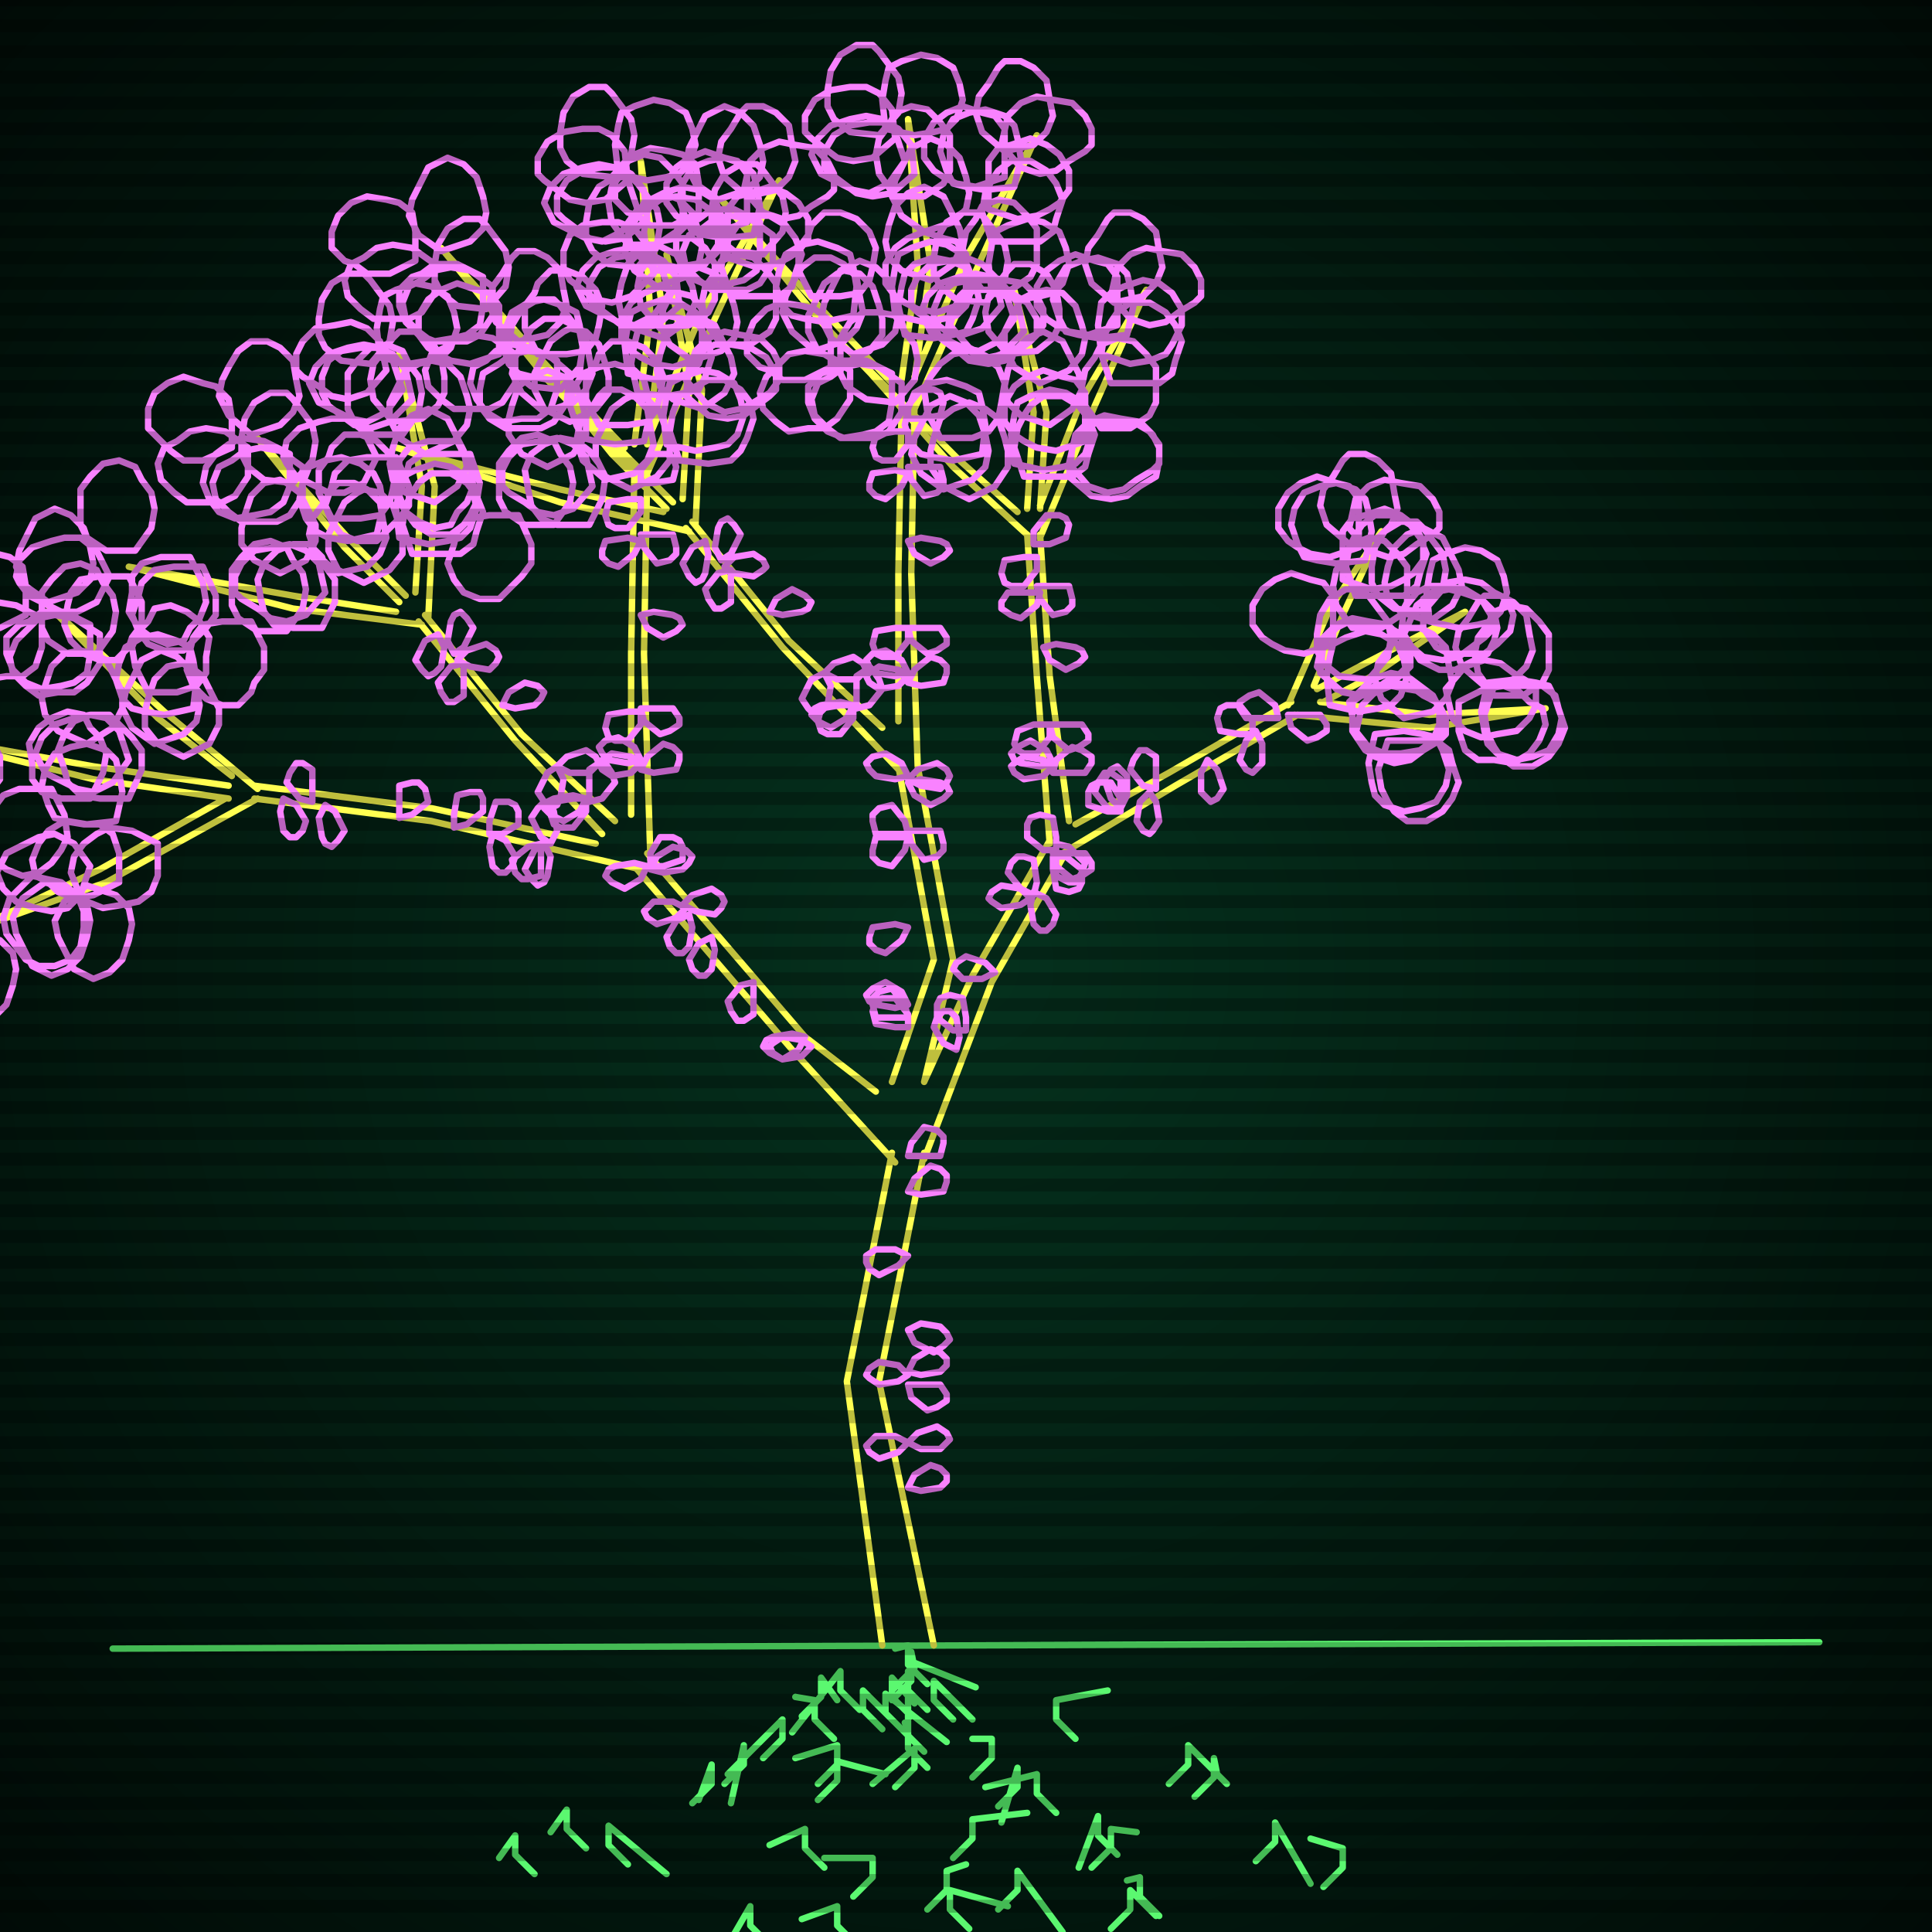
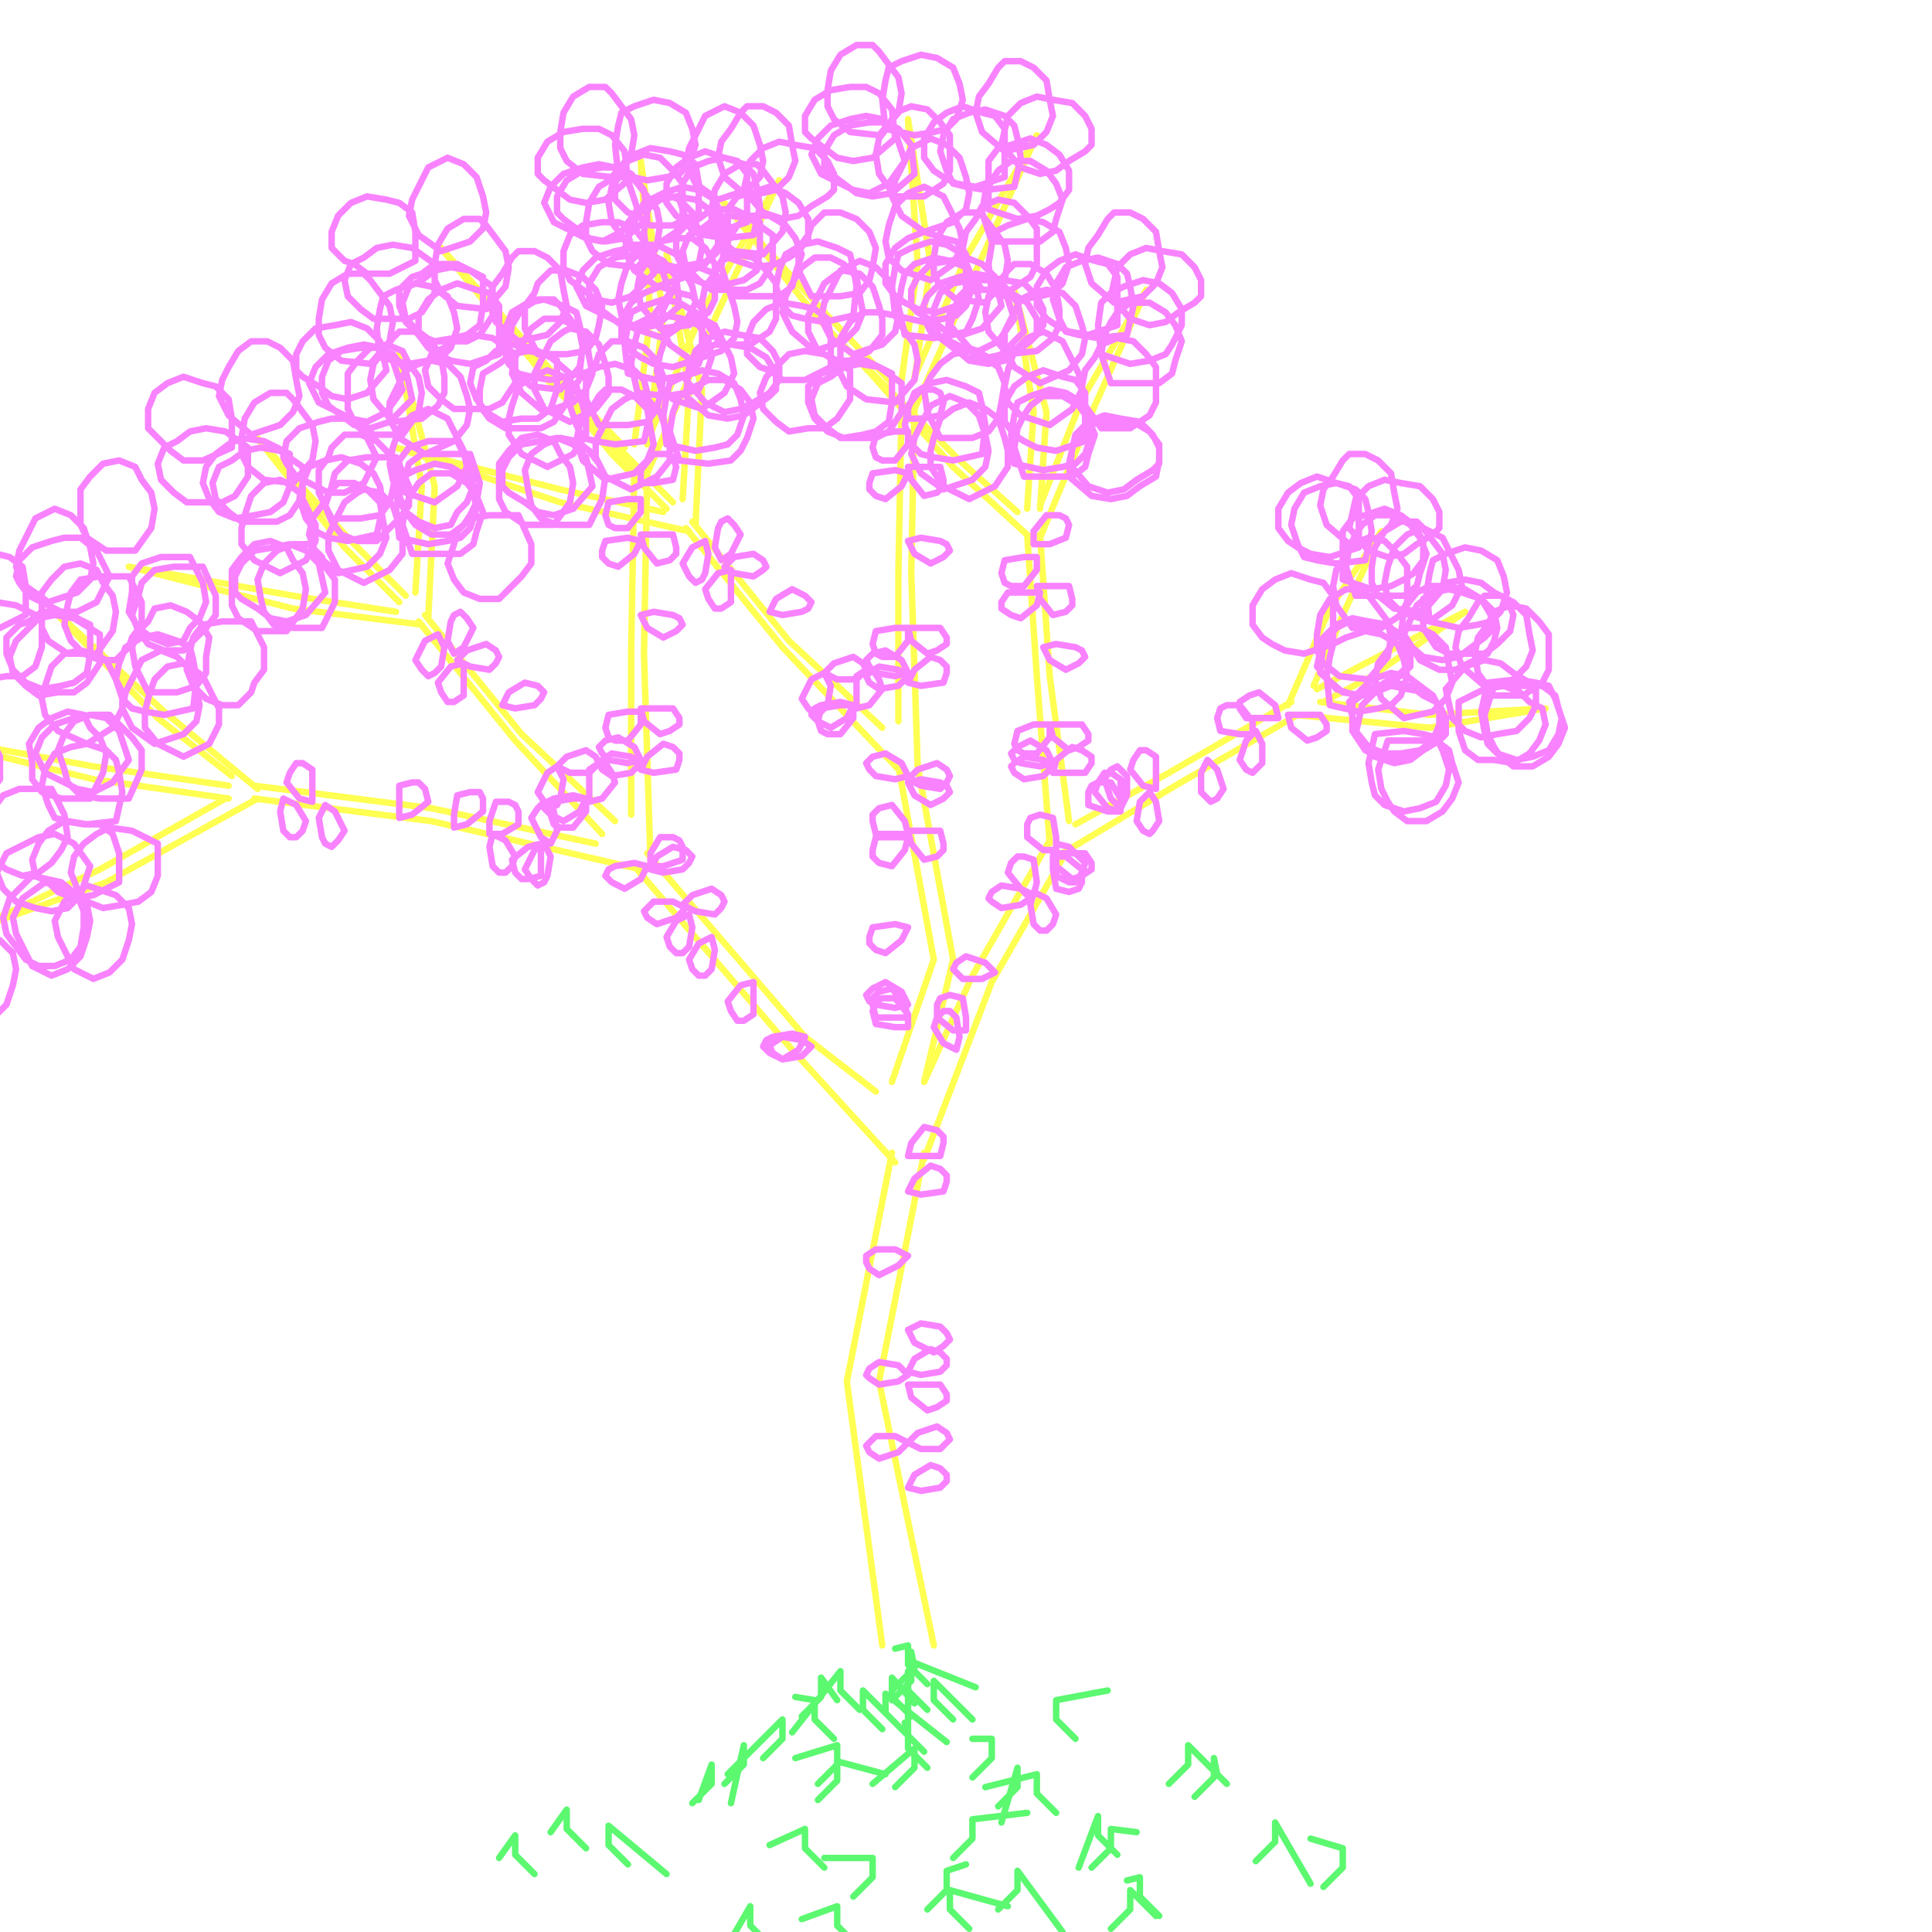
<svg xmlns="http://www.w3.org/2000/svg" width="600" height="600">
  <style>
                @keyframes glow {0 % {opacity: 0.6;}
                3% {opacity: 0.9;} 30% {opacity: 0.6} 70% {opacity: 0.9}}
    
                .flicker {
                animation: glow 3s linear infinite alternate;
                animation-duration: 2.1s;
                animation-delay: 1.7s;
            }
    
    
            </style>
  <defs>
    <radialGradient id="screenGradient" r="100%">
      <stop offset="0%" stop-color="#05321e" />
      <stop offset="90%" stop-color="black" />
    </radialGradient>
  </defs>
-   <rect fill="black" width="600" height="600" />
-   <rect className="flicker" fill="url(#screenGradient)" width="600" height="600" />
-   <path id="ground-path" className="flicker" style="fill: none;stroke: #5bf870;stroke-width:2px;stroke-linecap:round;stroke-linejoin:round;stroke-miterlimit:4;stroke-dasharray:none" d="M 35 512 L 565 510 " />
  <path id="branch-path" className="flicker" style="fill: none;stroke: #ffff52;stroke-width:2px;stroke-linecap:round;stroke-linejoin:round;stroke-miterlimit:4;stroke-dasharray:none" d="M 274 511 L 263 429 L 277 358 M 287 358 L 273 429 L 290 511 M 278 361 L 246 326 L 197 269 M 201 265 L 250 322 L 272 339 M 199 270 L 134 255 L 79 248 M 79 244 L 134 251 L 185 262 M 80 248 L 33 274 L -9 289 L 31 270 L 70 248 M 71 248 L 29 242 L -32 227 L 29 238 L 71 244 M 72 241 L 49 223 L 14 187 L 51 221 L 80 245 M 187 259 L 160 230 L 130 193 M 132 191 L 162 228 L 191 255 M 131 194 L 91 189 L 40 176 L 91 185 L 123 190 M 124 187 L 107 170 L 79 135 L 109 168 L 126 185 M 129 184 L 131 151 L 124 109 L 135 151 L 133 192 M 196 253 L 196 203 L 197 146 M 201 146 L 200 203 L 202 267 M 198 147 L 170 118 L 137 77 L 172 116 L 194 139 M 197 138 L 202 98 L 199 50 L 206 98 L 201 138 M 201 137 L 218 97 L 242 56 L 222 99 L 201 147 M 277 336 L 290 298 L 279 238 M 285 238 L 296 298 L 287 336 M 280 240 L 243 201 L 213 164 M 215 162 L 245 199 L 274 226 M 214 165 L 174 156 L 123 139 L 174 152 L 206 159 M 207 158 L 190 141 L 162 106 L 192 139 L 209 156 M 212 155 L 214 121 L 207 79 L 218 121 L 216 163 M 279 224 L 279 178 L 280 126 M 284 126 L 283 178 L 285 238 M 281 127 L 255 100 L 224 62 L 257 98 L 277 119 M 280 118 L 285 82 L 282 37 L 289 82 L 284 118 M 284 117 L 300 80 L 322 42 L 304 82 L 284 127 M 287 336 L 302 303 L 326 261 M 332 263 L 308 305 L 287 360 M 326 262 L 322 210 L 319 166 M 323 166 L 326 210 L 332 255 M 320 167 L 296 145 L 266 111 L 298 143 L 316 159 M 319 158 L 321 128 L 315 90 L 325 128 L 323 158 M 323 157 L 336 124 L 356 90 L 340 126 L 323 167 M 334 256 L 363 240 L 401 218 M 403 222 L 365 244 L 330 265 M 400 219 L 413 189 L 429 165 L 417 191 L 408 213 M 409 214 L 424 206 L 455 190 L 426 210 L 411 218 M 410 218 L 444 222 L 480 220 L 444 226 L 402 222 " />
  <path id="leaf-path" className="flicker" style="fill: none;stroke: #f982ff;stroke-width:2px;stroke-linecap:round;stroke-linejoin:round;stroke-miterlimit:4;stroke-dasharray:none" d="M 282 359 L 283 355 L 287 350 L 291 351 L 293 353 L 293 355 L 292 359 L 286 359 L 282 359 M 282 462 L 284 458 L 289 455 L 292 456 L 294 458 L 294 460 L 292 462 L 286 463 L 282 462 M 282 448 L 285 445 L 291 443 L 294 445 L 295 447 L 294 448 L 292 450 L 286 450 L 282 448 M 282 426 L 284 422 L 289 419 L 292 420 L 294 422 L 294 424 L 292 426 L 286 427 L 282 426 M 282 448 L 279 451 L 273 453 L 270 451 L 269 449 L 270 448 L 272 446 L 278 446 L 282 448 M 282 427 L 279 429 L 273 430 L 270 428 L 269 427 L 270 425 L 273 423 L 279 424 L 282 427 M 282 413 L 286 411 L 292 412 L 294 414 L 295 416 L 293 418 L 290 420 L 284 417 L 282 413 M 282 390 L 279 393 L 273 396 L 270 394 L 269 392 L 269 390 L 272 388 L 278 388 L 282 390 M 282 430 L 286 430 L 292 430 L 294 433 L 294 435 L 291 437 L 288 438 L 283 434 L 282 430 M 282 370 L 284 366 L 289 362 L 292 363 L 294 365 L 294 367 L 293 370 L 286 371 L 282 370 M 221 291 L 222 295 L 221 301 L 219 303 L 217 303 L 215 301 L 214 298 L 217 293 L 221 291 M 252 325 L 249 328 L 243 329 L 240 327 L 239 325 L 240 324 L 243 322 L 249 323 L 252 325 M 201 269 L 199 273 L 194 276 L 190 274 L 188 272 L 189 270 L 191 269 L 197 268 L 201 269 M 212 281 L 215 278 L 221 276 L 224 278 L 225 280 L 224 282 L 222 284 L 216 283 L 212 281 M 202 269 L 202 265 L 205 260 L 209 260 L 211 261 L 212 263 L 212 267 L 206 269 L 202 269 M 234 305 L 234 309 L 234 315 L 231 317 L 229 317 L 227 314 L 226 311 L 230 306 L 234 305 M 250 322 L 248 326 L 243 329 L 239 327 L 237 325 L 238 323 L 240 322 L 246 321 L 250 322 M 213 282 L 210 285 L 204 287 L 201 285 L 200 283 L 201 282 L 203 280 L 209 280 L 213 282 M 202 270 L 204 266 L 209 263 L 213 264 L 215 266 L 214 268 L 212 270 L 206 271 L 202 270 M 214 284 L 215 288 L 214 294 L 212 296 L 210 296 L 208 294 L 207 291 L 210 286 L 214 284 M 141 257 L 141 253 L 142 247 L 146 246 L 149 246 L 150 248 L 150 252 L 145 256 L 141 257 M 97 249 L 93 248 L 89 243 L 90 240 L 92 237 L 94 237 L 97 239 L 97 245 L 97 249 M 171 262 L 168 260 L 165 254 L 167 251 L 169 249 L 171 250 L 172 252 L 173 258 L 171 262 M 153 259 L 157 261 L 160 266 L 159 269 L 157 271 L 155 271 L 153 269 L 152 263 L 153 259 M 169 262 L 171 266 L 170 272 L 169 274 L 167 275 L 165 273 L 163 270 L 166 264 L 169 262 M 124 254 L 124 250 L 124 244 L 128 243 L 130 243 L 132 245 L 133 249 L 128 253 L 124 254 M 101 250 L 104 252 L 107 258 L 105 261 L 103 263 L 101 262 L 100 260 L 99 254 L 101 250 M 152 259 L 152 255 L 154 249 L 158 249 L 160 250 L 161 252 L 161 256 L 156 259 L 152 259 M 88 248 L 92 250 L 95 255 L 94 258 L 92 260 L 90 260 L 88 258 L 87 252 L 88 248 M 168 262 L 168 266 L 168 272 L 164 273 L 162 273 L 160 271 L 159 267 L 164 263 L 168 262 M 28 269 L 25 278 L 21 282 L 16 283 L 11 282 L 5 280 L 1 276 L -1 271 L 0 269 L 2 265 L 8 262 L 12 260 L 17 259 L 23 262 L 28 269 M 27 275 L 36 278 L 40 282 L 41 287 L 40 292 L 38 298 L 34 302 L 29 304 L 27 303 L 23 301 L 20 295 L 18 291 L 17 286 L 20 280 L 27 275 M 36 255 L 27 256 L 21 255 L 17 254 L 15 250 L 13 244 L 14 239 L 17 234 L 22 232 L 27 231 L 33 233 L 36 236 L 37 240 L 38 246 L 36 255 M -9 289 L 0 292 L 4 296 L 5 301 L 4 306 L 2 312 L -2 316 L -7 318 L -9 317 L -13 315 L -16 309 L -18 305 L -19 300 L -16 294 L -9 289 M 49 262 L 49 272 L 47 277 L 43 280 L 38 281 L 32 282 L 27 280 L 24 276 L 22 271 L 23 266 L 26 262 L 30 259 L 34 257 L 41 258 L 49 262 M -15 289 L -14 298 L -15 305 L -18 308 L -22 310 L -28 312 L -33 311 L -37 308 L -40 303 L -40 298 L -37 292 L -35 289 L -30 287 L -24 286 L -15 289 M -6 277 L -14 282 L -20 283 L -25 282 L -28 279 L -32 275 L -34 270 L -33 265 L -29 261 L -25 258 L -19 259 L -14 259 L -10 262 L -6 268 L -6 277 M 14 274 L 23 277 L 27 281 L 28 286 L 27 291 L 25 297 L 21 301 L 16 303 L 14 302 L 10 300 L 7 294 L 5 290 L 4 285 L 7 279 L 14 274 M 37 274 L 29 278 L 23 279 L 18 277 L 15 274 L 11 272 L 10 267 L 12 262 L 15 258 L 20 255 L 26 256 L 31 256 L 35 259 L 37 265 L 37 274 M 10 272 L 19 274 L 24 278 L 26 283 L 26 288 L 25 294 L 22 298 L 17 300 L 12 300 L 8 298 L 5 294 L 2 290 L 1 285 L 3 279 L 10 272 M 16 245 L 20 253 L 21 260 L 19 264 L 16 268 L 12 271 L 7 272 L 2 270 L -2 267 L -4 262 L -3 256 L -2 251 L 1 247 L 6 245 L 16 245 M 27 231 L 18 227 L 14 222 L 13 217 L 14 213 L 16 207 L 20 203 L 25 202 L 29 203 L 33 205 L 36 211 L 38 215 L 38 220 L 35 226 L 27 231 M -31 230 L -27 238 L -26 245 L -28 249 L -31 253 L -35 256 L -40 257 L -45 255 L -49 252 L -51 247 L -50 241 L -49 236 L -46 232 L -41 230 L -31 230 M 40 236 L 35 243 L 29 246 L 24 245 L 20 243 L 14 240 L 12 236 L 11 234 L 13 229 L 17 225 L 23 223 L 28 222 L 33 223 L 37 227 L 40 236 M -38 229 L -42 237 L -47 241 L -52 241 L -56 240 L -62 238 L -66 234 L -67 229 L -66 227 L -63 223 L -57 220 L -53 218 L -48 218 L -42 221 L -38 229 M -27 222 L -36 222 L -42 220 L -45 216 L -45 211 L -46 205 L -43 200 L -39 197 L -34 195 L -29 196 L -27 200 L -24 203 L -22 208 L -23 214 L -27 222 M -4 227 L 0 235 L 0 242 L -3 246 L -4 249 L -8 253 L -13 253 L -18 251 L -22 247 L -24 242 L -23 236 L -22 232 L -19 228 L -13 227 L -4 227 M 28 248 L 19 248 L 13 246 L 10 242 L 10 237 L 9 231 L 12 226 L 16 223 L 21 221 L 26 222 L 28 226 L 31 229 L 33 234 L 32 240 L 28 248 M -8 224 L -3 231 L -2 237 L -3 242 L -6 246 L -8 250 L -13 252 L -18 251 L -22 247 L -25 243 L -25 237 L -25 232 L -23 228 L -17 224 L -8 224 M 40 248 L 31 248 L 25 247 L 21 243 L 20 239 L 18 233 L 20 228 L 23 224 L 28 222 L 34 222 L 38 226 L 41 229 L 44 233 L 44 239 L 40 248 M 46 215 L 42 207 L 41 201 L 43 196 L 46 193 L 48 189 L 53 188 L 58 190 L 62 193 L 65 198 L 64 204 L 64 209 L 61 213 L 55 215 L 46 215 M 13 192 L 13 201 L 11 207 L 7 210 L 2 210 L -4 211 L -9 208 L -12 204 L -14 199 L -13 194 L -9 192 L -6 189 L -1 187 L 5 188 L 13 192 M 60 220 L 51 222 L 45 221 L 41 220 L 38 217 L 36 211 L 37 206 L 39 201 L 44 198 L 49 197 L 55 199 L 59 201 L 60 205 L 61 211 L 60 220 M 8 191 L 0 195 L -7 195 L -11 192 L -14 191 L -18 187 L -18 182 L -16 177 L -12 173 L -7 171 L -1 172 L 3 173 L 7 176 L 8 182 L 8 191 M 15 187 L 8 182 L 5 176 L 6 171 L 8 167 L 11 161 L 15 159 L 17 158 L 22 160 L 26 164 L 28 170 L 29 175 L 28 180 L 24 184 L 15 187 M 31 197 L 31 206 L 27 212 L 23 215 L 18 215 L 12 216 L 8 213 L 4 209 L 3 204 L 5 199 L 9 195 L 12 192 L 17 191 L 23 192 L 31 197 M 48 231 L 41 226 L 38 220 L 39 215 L 41 211 L 44 205 L 48 203 L 50 202 L 55 204 L 59 208 L 61 214 L 62 219 L 61 224 L 57 228 L 48 231 M 28 194 L 28 203 L 27 209 L 23 212 L 19 213 L 13 214 L 8 212 L 4 208 L 2 203 L 2 198 L 6 194 L 9 193 L 13 190 L 20 190 L 28 194 M 57 235 L 49 231 L 45 226 L 45 221 L 46 217 L 48 211 L 52 207 L 57 206 L 59 207 L 63 210 L 66 216 L 68 220 L 68 225 L 65 231 L 57 235 M 30 203 L 21 203 L 15 199 L 13 195 L 13 190 L 13 184 L 16 180 L 20 176 L 25 175 L 30 177 L 32 181 L 35 185 L 36 190 L 35 196 L 30 203 M 141 203 L 139 199 L 140 193 L 141 191 L 143 190 L 145 192 L 147 195 L 144 201 L 141 203 M 183 249 L 183 245 L 183 239 L 186 237 L 188 237 L 190 240 L 191 243 L 187 248 L 183 249 M 173 238 L 175 242 L 174 248 L 173 250 L 171 251 L 169 249 L 167 246 L 170 240 L 173 238 M 182 248 L 182 252 L 178 257 L 174 257 L 172 256 L 171 253 L 172 249 L 178 248 L 182 248 M 156 219 L 158 215 L 163 212 L 167 213 L 169 215 L 168 217 L 166 219 L 160 220 L 156 219 M 144 206 L 144 210 L 144 216 L 141 218 L 139 218 L 137 215 L 136 212 L 140 207 L 144 206 M 173 238 L 176 235 L 182 233 L 185 235 L 186 237 L 185 238 L 183 240 L 177 240 L 173 238 M 136 197 L 138 201 L 137 207 L 135 209 L 133 210 L 131 208 L 129 205 L 132 199 L 136 197 M 182 248 L 180 252 L 175 255 L 171 253 L 169 251 L 170 249 L 172 248 L 178 247 L 182 248 M 142 205 L 145 202 L 151 200 L 154 202 L 155 204 L 154 206 L 152 208 L 146 207 L 142 205 M 78 193 L 82 201 L 82 208 L 79 212 L 78 215 L 74 219 L 69 219 L 64 217 L 60 213 L 58 208 L 59 202 L 60 198 L 63 194 L 69 193 L 78 193 M 87 178 L 79 174 L 75 169 L 75 164 L 76 160 L 78 154 L 82 150 L 87 149 L 89 150 L 93 153 L 96 159 L 98 163 L 98 168 L 95 174 L 87 178 M 40 179 L 44 187 L 44 194 L 41 198 L 40 201 L 36 205 L 31 205 L 26 203 L 22 199 L 20 194 L 21 188 L 22 184 L 25 180 L 31 179 L 40 179 M 101 184 L 95 191 L 89 193 L 84 192 L 80 189 L 75 186 L 73 184 L 73 179 L 75 175 L 79 171 L 85 170 L 90 169 L 95 171 L 99 175 L 101 184 M 34 179 L 30 187 L 24 190 L 19 190 L 15 188 L 9 185 L 6 181 L 5 179 L 6 174 L 10 170 L 16 168 L 20 167 L 25 167 L 30 171 L 34 179 M 42 171 L 33 171 L 27 167 L 25 163 L 25 158 L 25 152 L 28 148 L 32 144 L 37 143 L 42 145 L 44 149 L 47 153 L 48 158 L 47 164 L 42 171 M 63 176 L 67 185 L 67 191 L 64 195 L 61 198 L 57 202 L 51 202 L 46 200 L 43 196 L 41 191 L 43 185 L 44 181 L 48 177 L 54 176 L 63 176 M 89 196 L 80 196 L 74 192 L 72 188 L 72 183 L 72 177 L 75 173 L 79 169 L 84 168 L 89 170 L 91 174 L 94 178 L 95 183 L 94 189 L 89 196 M 59 173 L 63 181 L 64 187 L 62 192 L 59 195 L 57 199 L 52 200 L 47 198 L 43 195 L 40 190 L 41 184 L 41 179 L 44 175 L 50 173 L 59 173 M 100 195 L 91 195 L 85 194 L 82 190 L 81 186 L 80 180 L 82 175 L 86 171 L 91 169 L 96 169 L 100 173 L 101 176 L 104 180 L 104 187 L 100 195 M 103 161 L 99 153 L 99 146 L 102 142 L 103 139 L 107 135 L 112 135 L 117 137 L 121 141 L 123 146 L 122 152 L 121 156 L 118 160 L 112 161 L 103 161 M 77 139 L 77 148 L 73 154 L 69 156 L 64 156 L 58 156 L 54 153 L 50 149 L 49 144 L 51 139 L 55 137 L 59 134 L 64 133 L 70 134 L 77 139 M 117 166 L 108 168 L 102 167 L 98 165 L 95 161 L 93 155 L 94 150 L 96 145 L 101 143 L 106 142 L 112 144 L 116 147 L 118 151 L 119 157 L 117 166 M 72 139 L 63 143 L 57 143 L 53 140 L 50 137 L 46 133 L 46 127 L 48 122 L 52 119 L 57 117 L 63 119 L 67 120 L 71 124 L 72 130 L 72 139 M 78 135 L 71 129 L 68 123 L 69 118 L 71 114 L 74 109 L 78 106 L 83 106 L 87 108 L 91 112 L 92 118 L 93 123 L 91 128 L 87 132 L 78 135 M 94 145 L 94 154 L 90 160 L 86 162 L 81 162 L 75 162 L 71 159 L 67 155 L 66 150 L 68 145 L 72 143 L 76 140 L 81 139 L 87 140 L 94 145 M 105 178 L 98 172 L 96 166 L 97 161 L 100 157 L 103 152 L 105 150 L 110 150 L 114 152 L 118 156 L 119 162 L 120 167 L 118 172 L 114 176 L 105 178 M 90 141 L 90 151 L 88 156 L 84 159 L 79 160 L 73 161 L 68 159 L 65 155 L 63 150 L 64 145 L 67 141 L 71 138 L 75 136 L 82 137 L 90 141 M 113 181 L 105 177 L 102 171 L 102 166 L 104 162 L 107 156 L 111 153 L 113 152 L 118 153 L 122 157 L 124 163 L 125 167 L 125 172 L 121 177 L 113 181 M 91 150 L 82 149 L 77 145 L 75 141 L 75 136 L 76 130 L 79 125 L 84 122 L 89 122 L 91 124 L 94 128 L 97 132 L 98 137 L 97 143 L 91 150 M 120 115 L 114 122 L 108 124 L 103 123 L 99 120 L 94 117 L 92 115 L 92 110 L 94 106 L 98 102 L 104 101 L 109 100 L 114 102 L 118 106 L 120 115 M 135 156 L 126 153 L 122 149 L 121 144 L 122 139 L 124 133 L 128 129 L 133 127 L 135 128 L 139 130 L 142 136 L 144 140 L 145 145 L 142 151 L 135 156 M 115 113 L 106 112 L 101 108 L 99 104 L 99 99 L 100 93 L 103 88 L 108 85 L 113 85 L 115 87 L 118 91 L 121 95 L 122 100 L 121 106 L 115 113 M 118 111 L 117 102 L 118 96 L 119 92 L 123 90 L 129 88 L 134 89 L 139 92 L 141 97 L 142 102 L 140 108 L 137 111 L 133 112 L 127 113 L 118 111 M 128 124 L 121 131 L 115 133 L 110 132 L 106 129 L 102 126 L 100 122 L 100 117 L 102 112 L 106 109 L 112 108 L 117 108 L 122 110 L 126 115 L 128 124 M 124 167 L 123 158 L 124 152 L 125 148 L 129 146 L 135 144 L 140 145 L 145 148 L 147 153 L 148 158 L 146 164 L 143 167 L 139 168 L 133 169 L 124 167 M 125 121 L 120 128 L 114 131 L 109 130 L 105 128 L 99 125 L 97 121 L 96 119 L 98 114 L 102 110 L 108 108 L 113 107 L 118 108 L 122 112 L 125 121 M 128 172 L 125 163 L 126 157 L 128 153 L 130 150 L 134 147 L 140 147 L 145 150 L 148 154 L 150 159 L 148 165 L 147 169 L 143 172 L 137 172 L 128 172 M 122 131 L 116 124 L 115 118 L 116 113 L 119 109 L 122 105 L 124 103 L 129 103 L 134 106 L 137 111 L 138 117 L 138 122 L 136 126 L 131 130 L 122 131 M 132 141 L 124 136 L 121 130 L 121 125 L 123 121 L 126 115 L 130 113 L 134 112 L 139 113 L 143 117 L 145 123 L 146 127 L 145 132 L 141 137 L 132 141 M 199 239 L 201 235 L 206 231 L 209 232 L 211 234 L 211 236 L 210 239 L 203 240 L 199 239 M 199 221 L 199 225 L 195 230 L 191 230 L 189 229 L 188 226 L 189 222 L 195 221 L 199 221 M 199 237 L 196 240 L 190 241 L 187 239 L 186 237 L 187 236 L 190 234 L 196 235 L 199 237 M 199 191 L 203 190 L 209 191 L 211 192 L 212 194 L 210 196 L 206 198 L 201 195 L 199 191 M 199 168 L 197 172 L 192 176 L 189 175 L 187 173 L 187 171 L 188 168 L 195 167 L 199 168 M 199 220 L 203 220 L 209 220 L 211 223 L 211 225 L 208 227 L 205 228 L 200 224 L 199 220 M 199 155 L 199 159 L 195 164 L 191 164 L 189 163 L 188 160 L 189 156 L 195 155 L 199 155 M 199 236 L 195 237 L 189 236 L 187 234 L 186 232 L 188 230 L 192 229 L 197 232 L 199 236 M 199 166 L 203 166 L 209 166 L 210 170 L 210 172 L 208 174 L 204 175 L 200 170 L 199 166 M 199 150 L 199 146 L 203 141 L 207 141 L 209 142 L 210 145 L 209 149 L 203 150 L 199 150 M 167 110 L 163 102 L 163 95 L 166 91 L 167 88 L 171 84 L 176 84 L 181 86 L 185 90 L 187 95 L 186 101 L 185 105 L 182 109 L 176 110 L 167 110 M 135 82 L 135 91 L 131 97 L 127 99 L 122 99 L 116 99 L 112 96 L 108 92 L 107 87 L 109 82 L 113 80 L 117 77 L 122 76 L 128 77 L 135 82 M 180 116 L 171 118 L 165 117 L 161 116 L 158 113 L 156 107 L 157 102 L 159 97 L 164 94 L 169 93 L 175 95 L 179 97 L 180 101 L 181 107 L 180 116 M 129 81 L 121 85 L 114 85 L 110 82 L 107 81 L 103 77 L 103 72 L 105 67 L 109 63 L 114 61 L 120 62 L 124 63 L 128 66 L 129 72 L 129 81 M 137 78 L 130 73 L 127 67 L 128 62 L 130 58 L 133 52 L 137 50 L 139 49 L 144 51 L 148 55 L 150 61 L 151 66 L 150 71 L 146 75 L 137 78 M 153 89 L 153 98 L 149 104 L 145 106 L 140 106 L 134 106 L 130 103 L 126 99 L 125 94 L 127 89 L 131 87 L 135 84 L 140 83 L 146 84 L 153 89 M 169 128 L 162 122 L 159 116 L 160 111 L 162 107 L 165 102 L 169 99 L 174 99 L 178 101 L 182 105 L 183 111 L 184 116 L 182 121 L 178 125 L 169 128 M 150 86 L 150 95 L 149 101 L 145 104 L 141 105 L 135 106 L 130 104 L 126 100 L 124 95 L 124 90 L 128 86 L 131 85 L 135 82 L 142 82 L 150 86 M 177 131 L 169 127 L 166 121 L 166 116 L 168 112 L 171 106 L 175 103 L 177 102 L 182 103 L 186 107 L 188 113 L 189 117 L 189 122 L 185 127 L 177 131 M 151 96 L 142 95 L 137 91 L 135 87 L 135 82 L 136 76 L 139 71 L 144 68 L 149 68 L 151 70 L 154 74 L 157 78 L 158 83 L 157 89 L 151 96 M 195 56 L 188 62 L 182 63 L 177 62 L 173 59 L 169 56 L 167 54 L 167 49 L 170 44 L 175 41 L 181 40 L 186 40 L 190 42 L 194 47 L 195 56 M 206 105 L 197 102 L 193 98 L 192 93 L 193 88 L 195 82 L 199 78 L 204 76 L 206 77 L 210 79 L 213 85 L 215 89 L 216 94 L 213 100 L 206 105 M 190 55 L 181 54 L 176 50 L 174 46 L 174 41 L 175 35 L 178 30 L 183 27 L 188 27 L 190 29 L 193 33 L 196 37 L 197 42 L 196 48 L 190 55 M 192 54 L 191 45 L 192 39 L 193 35 L 197 33 L 203 31 L 208 32 L 213 35 L 215 40 L 216 45 L 214 51 L 211 54 L 207 55 L 201 56 L 192 54 M 201 68 L 194 74 L 188 75 L 183 74 L 179 71 L 175 68 L 173 66 L 173 61 L 176 56 L 181 53 L 187 52 L 192 52 L 196 54 L 200 59 L 201 68 M 195 116 L 194 107 L 195 101 L 196 97 L 200 95 L 206 93 L 211 94 L 216 97 L 218 102 L 219 107 L 217 113 L 214 116 L 210 117 L 204 118 L 195 116 M 198 65 L 193 72 L 187 75 L 182 74 L 178 72 L 172 69 L 170 65 L 169 63 L 171 58 L 175 54 L 181 52 L 186 51 L 191 52 L 195 56 L 198 65 M 198 122 L 196 113 L 197 107 L 198 103 L 201 100 L 207 98 L 212 99 L 217 101 L 220 106 L 221 111 L 219 117 L 217 121 L 213 122 L 207 123 L 198 122 M 195 76 L 190 69 L 189 63 L 190 58 L 193 54 L 195 50 L 200 48 L 205 49 L 209 53 L 212 57 L 212 63 L 212 68 L 210 72 L 204 76 L 195 76 M 204 89 L 197 84 L 194 78 L 195 73 L 197 69 L 200 63 L 204 61 L 206 60 L 211 62 L 215 66 L 217 72 L 218 77 L 217 82 L 213 86 L 204 89 M 224 107 L 219 100 L 218 94 L 219 89 L 222 85 L 224 81 L 229 79 L 234 80 L 238 84 L 241 88 L 241 94 L 241 99 L 239 103 L 233 107 L 224 107 M 232 61 L 225 55 L 223 49 L 224 44 L 227 40 L 230 35 L 232 33 L 237 33 L 241 35 L 245 39 L 246 45 L 247 50 L 245 55 L 241 59 L 232 61 M 231 59 L 233 50 L 237 46 L 242 44 L 247 45 L 253 46 L 257 50 L 259 54 L 259 59 L 257 61 L 252 64 L 248 67 L 243 68 L 237 66 L 231 59 M 234 73 L 225 74 L 219 73 L 215 72 L 213 68 L 211 62 L 212 57 L 215 52 L 220 50 L 225 49 L 231 51 L 234 54 L 235 58 L 236 64 L 234 73 M 213 118 L 216 109 L 220 105 L 225 103 L 230 104 L 236 105 L 240 109 L 242 113 L 242 118 L 239 122 L 234 125 L 230 127 L 225 128 L 219 125 L 213 118 M 232 69 L 223 72 L 217 71 L 213 69 L 210 67 L 207 63 L 207 57 L 210 52 L 214 49 L 219 47 L 225 49 L 229 50 L 232 54 L 232 60 L 232 69 M 213 123 L 214 114 L 218 109 L 222 107 L 227 107 L 233 108 L 238 111 L 241 116 L 241 121 L 239 123 L 235 126 L 231 129 L 226 130 L 220 129 L 213 123 M 226 80 L 226 71 L 226 65 L 229 61 L 233 60 L 239 58 L 244 60 L 248 63 L 251 68 L 251 74 L 248 78 L 245 80 L 241 82 L 235 83 L 226 80 M 227 92 L 224 83 L 225 77 L 227 73 L 229 70 L 233 67 L 239 67 L 244 70 L 247 74 L 249 79 L 247 85 L 246 89 L 242 92 L 236 92 L 227 92 M 218 111 L 209 114 L 203 113 L 199 111 L 196 109 L 193 105 L 193 99 L 196 94 L 200 91 L 205 89 L 211 91 L 215 92 L 218 96 L 218 102 L 218 111 M 282 316 L 278 316 L 272 316 L 271 312 L 271 310 L 273 308 L 277 307 L 281 312 L 282 316 M 282 241 L 278 242 L 272 241 L 270 239 L 269 237 L 271 235 L 275 234 L 280 237 L 282 241 M 282 258 L 286 258 L 292 258 L 293 262 L 293 264 L 291 266 L 287 267 L 283 262 L 282 258 M 282 242 L 285 239 L 291 237 L 294 239 L 295 241 L 294 243 L 292 245 L 286 244 L 282 242 M 282 288 L 280 292 L 275 296 L 272 295 L 270 293 L 270 291 L 271 288 L 278 287 L 282 288 M 282 312 L 278 313 L 272 312 L 270 311 L 269 309 L 271 307 L 275 305 L 280 308 L 282 312 M 282 259 L 278 259 L 272 259 L 271 255 L 271 253 L 273 251 L 277 250 L 281 255 L 282 259 M 282 243 L 286 242 L 292 243 L 294 244 L 295 246 L 293 248 L 289 250 L 284 247 L 282 243 M 282 260 L 281 264 L 277 269 L 273 268 L 271 266 L 271 264 L 272 260 L 278 260 L 282 260 M 282 319 L 278 319 L 272 318 L 271 314 L 272 311 L 274 310 L 278 310 L 282 315 L 282 319 M 224 174 L 222 170 L 223 164 L 224 162 L 226 161 L 228 163 L 230 166 L 227 172 L 224 174 M 266 220 L 266 216 L 266 210 L 269 208 L 271 208 L 273 211 L 274 214 L 270 219 L 266 220 M 256 209 L 258 213 L 257 219 L 255 221 L 253 222 L 251 220 L 249 217 L 252 211 L 256 209 M 265 219 L 265 223 L 261 228 L 257 228 L 255 227 L 254 224 L 255 220 L 261 219 L 265 219 M 239 190 L 241 186 L 246 183 L 250 185 L 252 187 L 251 189 L 249 190 L 243 191 L 239 190 M 227 177 L 227 181 L 227 187 L 224 189 L 222 189 L 220 186 L 219 183 L 223 178 L 227 177 M 256 209 L 259 206 L 265 204 L 268 206 L 269 208 L 268 209 L 266 211 L 260 211 L 256 209 M 219 168 L 220 172 L 219 178 L 218 180 L 216 181 L 214 179 L 212 175 L 215 170 L 219 168 M 265 219 L 263 223 L 258 226 L 254 224 L 252 222 L 253 220 L 255 219 L 261 218 L 265 219 M 225 176 L 228 173 L 234 172 L 237 174 L 238 176 L 237 177 L 234 179 L 228 178 L 225 176 M 161 160 L 165 169 L 165 175 L 162 179 L 159 182 L 155 186 L 149 186 L 144 184 L 141 180 L 139 175 L 141 169 L 142 165 L 146 161 L 152 160 L 161 160 M 170 145 L 162 141 L 158 135 L 158 130 L 159 126 L 161 120 L 165 117 L 170 115 L 175 117 L 179 120 L 181 126 L 182 130 L 182 135 L 178 141 L 170 145 M 123 142 L 127 151 L 127 157 L 124 161 L 121 164 L 117 168 L 111 168 L 106 166 L 103 162 L 101 157 L 103 151 L 104 147 L 108 143 L 114 142 L 123 142 M 184 151 L 178 158 L 172 160 L 167 159 L 163 156 L 158 153 L 156 151 L 156 146 L 158 142 L 162 138 L 168 137 L 173 136 L 178 138 L 182 142 L 184 151 M 117 142 L 113 150 L 107 153 L 102 153 L 98 151 L 92 148 L 89 144 L 88 142 L 89 137 L 93 133 L 99 131 L 103 130 L 108 130 L 113 134 L 117 142 M 125 135 L 116 135 L 110 131 L 108 127 L 108 122 L 108 116 L 111 112 L 115 108 L 120 107 L 125 109 L 127 113 L 130 117 L 131 122 L 130 128 L 125 135 M 146 141 L 149 150 L 148 156 L 146 160 L 144 163 L 140 166 L 134 166 L 129 163 L 126 159 L 124 154 L 126 148 L 127 144 L 131 141 L 137 141 L 146 141 M 172 163 L 163 163 L 157 159 L 155 155 L 155 150 L 155 144 L 158 140 L 162 136 L 167 135 L 172 137 L 174 141 L 177 145 L 178 150 L 177 156 L 172 163 M 142 137 L 146 145 L 147 151 L 145 156 L 142 159 L 140 163 L 135 164 L 130 162 L 126 159 L 123 154 L 124 148 L 124 143 L 127 139 L 133 137 L 142 137 M 183 163 L 173 163 L 168 161 L 165 157 L 164 152 L 163 146 L 165 141 L 169 138 L 174 136 L 179 137 L 183 140 L 186 144 L 188 148 L 187 155 L 183 163 M 186 132 L 182 124 L 182 117 L 185 113 L 186 110 L 190 106 L 195 106 L 200 108 L 204 112 L 206 117 L 205 123 L 204 127 L 201 131 L 195 132 L 186 132 M 160 110 L 160 119 L 156 125 L 152 127 L 147 127 L 141 127 L 137 124 L 133 120 L 132 115 L 134 110 L 138 108 L 142 105 L 147 104 L 153 105 L 160 110 M 200 137 L 191 138 L 185 137 L 181 136 L 179 132 L 177 126 L 178 121 L 181 116 L 186 114 L 191 113 L 197 115 L 200 118 L 201 122 L 202 128 L 200 137 M 155 110 L 146 113 L 140 112 L 136 110 L 133 108 L 130 104 L 130 98 L 133 93 L 137 90 L 142 88 L 148 90 L 152 91 L 155 95 L 155 101 L 155 110 M 161 106 L 154 100 L 152 94 L 153 89 L 156 85 L 159 80 L 161 78 L 166 78 L 170 80 L 174 84 L 175 90 L 176 95 L 174 100 L 170 104 L 161 106 M 177 116 L 176 125 L 172 131 L 168 133 L 163 133 L 157 133 L 152 130 L 149 126 L 149 121 L 150 116 L 155 113 L 159 110 L 164 109 L 170 110 L 177 116 M 188 149 L 181 143 L 179 137 L 180 132 L 183 128 L 186 123 L 188 121 L 193 121 L 197 123 L 201 127 L 202 133 L 203 138 L 201 143 L 197 147 L 188 149 M 173 112 L 173 121 L 171 127 L 167 130 L 162 130 L 156 131 L 151 128 L 148 124 L 146 119 L 147 114 L 151 112 L 154 109 L 159 107 L 165 108 L 173 112 M 196 152 L 188 148 L 185 142 L 185 137 L 187 133 L 190 127 L 194 124 L 196 123 L 201 124 L 205 128 L 207 134 L 208 138 L 208 143 L 204 148 L 196 152 M 174 121 L 165 120 L 160 116 L 158 112 L 158 107 L 159 101 L 162 96 L 167 93 L 172 93 L 174 95 L 177 99 L 180 103 L 181 108 L 180 114 L 174 121 M 203 85 L 196 92 L 190 94 L 185 93 L 181 90 L 177 87 L 175 83 L 175 78 L 177 73 L 181 70 L 187 69 L 192 69 L 197 71 L 201 76 L 203 85 M 218 127 L 209 124 L 205 120 L 204 115 L 205 110 L 207 104 L 211 100 L 216 98 L 218 99 L 222 101 L 225 107 L 227 111 L 228 116 L 225 122 L 218 127 M 198 83 L 189 82 L 184 78 L 182 74 L 182 69 L 183 63 L 186 58 L 191 55 L 196 55 L 198 57 L 201 61 L 204 65 L 205 70 L 204 76 L 198 83 M 201 81 L 200 72 L 201 66 L 202 62 L 206 60 L 212 58 L 217 59 L 222 62 L 224 67 L 225 72 L 223 78 L 220 81 L 216 82 L 210 83 L 201 81 M 211 95 L 204 101 L 198 102 L 193 101 L 189 98 L 185 95 L 183 93 L 183 88 L 186 83 L 191 80 L 197 79 L 202 79 L 206 81 L 210 86 L 211 95 M 207 138 L 206 129 L 207 123 L 208 119 L 212 117 L 218 115 L 223 116 L 228 119 L 230 124 L 231 129 L 229 135 L 226 138 L 222 139 L 216 140 L 207 138 M 208 91 L 203 98 L 197 101 L 192 100 L 188 98 L 182 95 L 180 91 L 179 89 L 181 84 L 185 80 L 191 78 L 196 77 L 201 78 L 205 82 L 208 91 M 211 143 L 208 134 L 209 128 L 211 123 L 214 121 L 220 118 L 225 118 L 230 121 L 233 125 L 234 130 L 232 136 L 230 140 L 227 143 L 220 144 L 211 143 M 205 102 L 199 95 L 198 89 L 199 84 L 202 80 L 205 75 L 210 74 L 215 74 L 219 77 L 222 82 L 222 88 L 222 93 L 220 97 L 214 101 L 205 102 M 215 112 L 208 107 L 205 101 L 206 96 L 208 92 L 211 86 L 215 84 L 217 83 L 222 85 L 226 89 L 228 95 L 229 100 L 228 105 L 224 109 L 215 112 M 282 212 L 284 208 L 289 204 L 292 205 L 294 207 L 294 209 L 293 212 L 286 213 L 282 212 M 282 195 L 282 199 L 278 204 L 274 204 L 272 203 L 271 200 L 272 196 L 278 195 L 282 195 M 282 210 L 279 213 L 273 214 L 270 212 L 269 210 L 270 209 L 273 207 L 279 208 L 282 210 M 282 168 L 286 167 L 292 168 L 294 169 L 295 171 L 293 173 L 289 175 L 284 172 L 282 168 M 282 147 L 280 151 L 275 155 L 272 154 L 270 152 L 270 150 L 271 147 L 278 146 L 282 147 M 282 195 L 286 195 L 292 195 L 294 198 L 294 200 L 291 202 L 288 203 L 283 199 L 282 195 M 282 134 L 282 138 L 278 143 L 274 143 L 272 142 L 271 139 L 272 135 L 278 134 L 282 134 M 282 209 L 278 210 L 272 209 L 270 207 L 269 205 L 271 203 L 275 202 L 280 205 L 282 209 M 282 145 L 286 145 L 292 145 L 293 149 L 293 151 L 291 153 L 287 154 L 283 149 L 282 145 M 282 130 L 282 126 L 286 121 L 290 121 L 292 122 L 293 125 L 292 129 L 286 130 L 282 130 M 252 92 L 248 84 L 248 77 L 251 73 L 252 70 L 256 66 L 261 66 L 266 68 L 270 72 L 272 77 L 271 83 L 270 87 L 267 91 L 261 92 L 252 92 M 223 67 L 223 76 L 219 82 L 215 84 L 210 84 L 204 84 L 200 81 L 196 77 L 195 72 L 197 67 L 201 65 L 205 62 L 210 61 L 216 62 L 223 67 M 265 98 L 256 100 L 250 99 L 246 98 L 243 95 L 241 89 L 242 84 L 244 79 L 249 76 L 254 75 L 260 77 L 264 79 L 265 83 L 266 89 L 265 98 M 217 66 L 209 70 L 202 70 L 198 67 L 195 66 L 191 62 L 191 57 L 193 52 L 197 48 L 202 46 L 208 47 L 212 48 L 216 51 L 217 57 L 217 66 M 223 62 L 216 57 L 213 51 L 214 46 L 216 42 L 219 36 L 223 34 L 225 33 L 230 35 L 234 39 L 236 45 L 237 50 L 236 55 L 232 59 L 223 62 M 240 73 L 240 82 L 236 88 L 232 90 L 227 90 L 221 90 L 217 87 L 213 83 L 212 78 L 214 73 L 218 71 L 222 68 L 227 67 L 233 68 L 240 73 M 253 109 L 246 103 L 243 97 L 244 92 L 246 88 L 249 83 L 253 80 L 258 80 L 262 82 L 266 86 L 267 92 L 268 97 L 266 102 L 262 106 L 253 109 M 236 69 L 236 78 L 235 84 L 231 87 L 227 88 L 221 89 L 216 87 L 212 83 L 210 78 L 210 73 L 214 69 L 217 68 L 221 65 L 228 65 L 236 69 M 262 113 L 254 109 L 251 103 L 251 98 L 253 94 L 256 88 L 260 85 L 262 84 L 267 85 L 271 89 L 273 95 L 274 99 L 274 104 L 270 109 L 262 113 M 237 79 L 228 78 L 223 74 L 221 70 L 221 65 L 222 59 L 225 54 L 230 51 L 235 51 L 237 53 L 240 57 L 243 61 L 244 66 L 243 72 L 237 79 M 278 43 L 271 49 L 265 50 L 260 49 L 256 46 L 252 43 L 250 41 L 250 36 L 253 31 L 258 28 L 264 27 L 269 27 L 273 29 L 277 34 L 278 43 M 289 87 L 280 84 L 276 80 L 275 75 L 276 70 L 278 64 L 282 60 L 287 58 L 289 59 L 293 61 L 296 67 L 298 71 L 299 76 L 296 82 L 289 87 M 273 42 L 264 41 L 259 37 L 257 33 L 257 28 L 258 22 L 261 17 L 266 14 L 271 14 L 273 16 L 276 20 L 279 24 L 280 29 L 279 35 L 273 42 M 275 40 L 274 31 L 275 25 L 276 21 L 280 19 L 286 17 L 291 18 L 296 21 L 298 26 L 299 31 L 297 37 L 294 40 L 290 41 L 284 42 L 275 40 M 284 54 L 277 60 L 271 61 L 266 60 L 262 57 L 258 54 L 256 52 L 256 47 L 259 42 L 264 39 L 270 38 L 275 38 L 279 40 L 283 45 L 284 54 M 278 98 L 277 89 L 278 83 L 279 79 L 283 77 L 289 75 L 294 76 L 299 79 L 301 84 L 302 89 L 300 95 L 297 98 L 293 99 L 287 100 L 278 98 M 281 50 L 276 57 L 270 60 L 265 59 L 261 57 L 255 54 L 253 50 L 252 48 L 254 43 L 258 39 L 264 37 L 269 36 L 274 37 L 278 41 L 281 50 M 281 104 L 279 95 L 280 89 L 281 85 L 284 82 L 290 80 L 295 81 L 300 83 L 303 88 L 304 93 L 302 99 L 300 103 L 296 104 L 290 105 L 281 104 M 278 61 L 273 54 L 272 48 L 273 43 L 276 39 L 278 35 L 283 33 L 288 34 L 292 38 L 295 42 L 295 48 L 295 53 L 293 57 L 287 61 L 278 61 M 287 72 L 280 67 L 277 61 L 278 56 L 280 52 L 283 46 L 287 44 L 289 43 L 294 45 L 298 49 L 300 55 L 301 60 L 300 65 L 296 69 L 287 72 M 305 90 L 300 83 L 299 77 L 300 72 L 303 68 L 305 64 L 310 62 L 315 63 L 319 67 L 322 71 L 322 77 L 322 82 L 320 86 L 314 90 L 305 90 M 312 47 L 305 41 L 303 35 L 304 30 L 307 26 L 310 21 L 312 19 L 317 19 L 321 21 L 325 25 L 326 31 L 327 36 L 325 41 L 321 45 L 312 47 M 311 45 L 313 36 L 317 32 L 322 30 L 327 31 L 333 32 L 337 36 L 339 40 L 339 45 L 337 47 L 332 50 L 328 53 L 323 54 L 317 52 L 311 45 M 315 58 L 306 59 L 300 58 L 296 57 L 294 53 L 292 47 L 293 42 L 296 37 L 301 35 L 306 34 L 312 36 L 315 39 L 316 43 L 317 49 L 315 58 M 295 101 L 298 92 L 302 88 L 307 86 L 312 87 L 318 88 L 322 92 L 324 96 L 324 101 L 321 105 L 316 108 L 312 110 L 307 111 L 301 108 L 295 101 M 312 55 L 303 58 L 297 57 L 293 55 L 290 53 L 287 49 L 287 43 L 290 38 L 294 35 L 299 33 L 305 35 L 309 36 L 312 40 L 312 46 L 312 55 M 294 106 L 295 97 L 299 92 L 303 90 L 308 90 L 314 91 L 319 94 L 322 99 L 322 104 L 320 106 L 316 109 L 312 112 L 307 113 L 301 112 L 294 106 M 307 65 L 307 56 L 307 50 L 310 46 L 314 45 L 320 43 L 325 45 L 329 48 L 332 53 L 332 59 L 329 63 L 326 65 L 322 67 L 316 68 L 307 65 M 308 75 L 305 66 L 306 60 L 308 56 L 310 53 L 314 50 L 320 50 L 325 53 L 328 57 L 330 62 L 328 68 L 327 72 L 323 75 L 317 75 L 308 75 M 300 94 L 291 97 L 285 96 L 281 94 L 278 92 L 275 88 L 275 82 L 278 77 L 282 74 L 287 72 L 293 74 L 297 75 L 300 79 L 300 85 L 300 94 M 328 264 L 324 264 L 319 260 L 319 256 L 320 254 L 323 253 L 327 254 L 328 260 L 328 264 M 321 277 L 325 279 L 328 284 L 327 287 L 325 289 L 323 289 L 321 287 L 320 281 L 321 277 M 327 265 L 331 265 L 337 265 L 339 268 L 339 270 L 336 272 L 333 273 L 328 269 L 327 265 M 309 302 L 305 304 L 299 304 L 297 302 L 296 301 L 297 299 L 300 297 L 306 299 L 309 302 M 300 320 L 296 320 L 291 316 L 291 312 L 292 310 L 295 309 L 299 310 L 300 316 L 300 320 M 321 278 L 317 276 L 313 271 L 314 268 L 316 266 L 318 266 L 321 267 L 322 274 L 321 278 M 327 266 L 331 266 L 336 270 L 336 274 L 335 276 L 332 277 L 328 276 L 327 270 L 327 266 M 320 279 L 317 281 L 311 282 L 308 280 L 307 279 L 308 277 L 311 275 L 317 276 L 320 279 M 297 326 L 293 324 L 290 319 L 291 316 L 293 314 L 295 314 L 297 316 L 298 322 L 297 326 M 328 262 L 332 263 L 337 268 L 336 271 L 334 274 L 332 274 L 328 272 L 328 266 L 328 262 M 327 240 L 328 236 L 333 232 L 336 233 L 339 235 L 339 237 L 337 240 L 331 240 L 327 240 M 326 225 L 326 229 L 322 234 L 318 234 L 316 233 L 315 231 L 316 227 L 321 225 L 326 225 M 327 238 L 324 241 L 318 242 L 315 240 L 314 238 L 315 237 L 318 235 L 324 236 L 327 238 M 324 201 L 328 200 L 334 201 L 336 202 L 337 204 L 335 206 L 331 208 L 326 205 L 324 201 M 323 184 L 322 188 L 317 192 L 314 191 L 311 189 L 311 187 L 313 184 L 319 184 L 323 184 M 326 225 L 330 225 L 336 225 L 338 228 L 338 230 L 335 232 L 332 233 L 327 229 L 326 225 M 322 173 L 322 177 L 318 182 L 314 182 L 312 181 L 311 178 L 312 174 L 318 173 L 322 173 M 327 237 L 323 238 L 317 237 L 315 236 L 314 234 L 316 232 L 320 230 L 325 233 L 327 237 M 322 182 L 326 182 L 332 182 L 333 186 L 333 188 L 331 190 L 327 191 L 323 186 L 322 182 M 321 169 L 321 165 L 325 160 L 329 160 L 331 161 L 332 163 L 331 167 L 326 169 L 321 169 M 292 136 L 288 128 L 287 121 L 289 117 L 292 113 L 296 110 L 301 109 L 306 111 L 310 114 L 312 119 L 311 125 L 310 130 L 307 134 L 302 136 L 292 136 M 264 115 L 264 124 L 260 130 L 256 133 L 251 133 L 245 134 L 241 131 L 237 127 L 236 122 L 238 117 L 242 113 L 245 110 L 250 109 L 256 110 L 264 115 M 305 141 L 296 143 L 290 142 L 286 141 L 283 138 L 281 132 L 282 127 L 284 122 L 289 119 L 294 118 L 300 120 L 304 122 L 305 126 L 306 132 L 305 141 M 258 114 L 250 118 L 243 118 L 239 115 L 236 114 L 232 110 L 232 105 L 234 100 L 238 96 L 243 94 L 249 95 L 253 96 L 257 99 L 258 105 L 258 114 M 265 110 L 258 105 L 255 99 L 256 94 L 258 90 L 261 84 L 265 82 L 267 81 L 272 83 L 276 87 L 278 93 L 279 98 L 278 103 L 274 107 L 265 110 M 280 119 L 280 128 L 276 134 L 272 136 L 267 136 L 261 136 L 257 133 L 253 129 L 252 124 L 254 119 L 258 117 L 262 114 L 267 113 L 273 114 L 280 119 M 293 152 L 286 147 L 283 141 L 284 136 L 286 132 L 289 126 L 293 124 L 295 123 L 300 125 L 304 129 L 306 135 L 307 140 L 306 145 L 302 149 L 293 152 M 277 116 L 277 125 L 276 131 L 272 134 L 268 135 L 262 136 L 257 134 L 253 130 L 251 125 L 251 120 L 255 116 L 258 115 L 262 112 L 269 112 L 277 116 M 301 155 L 293 151 L 289 145 L 289 140 L 290 136 L 292 130 L 296 127 L 301 125 L 306 127 L 310 130 L 312 136 L 313 140 L 313 145 L 309 151 L 301 155 M 278 125 L 269 124 L 263 120 L 261 116 L 261 111 L 261 105 L 264 100 L 268 97 L 273 97 L 278 98 L 281 103 L 284 107 L 285 112 L 284 118 L 278 125 M 311 95 L 305 102 L 299 104 L 294 103 L 290 100 L 285 97 L 283 95 L 283 90 L 285 86 L 289 82 L 295 81 L 300 80 L 305 82 L 309 86 L 311 95 M 326 132 L 317 129 L 313 125 L 312 120 L 313 115 L 315 109 L 319 105 L 324 103 L 326 104 L 330 106 L 333 112 L 335 116 L 336 121 L 333 127 L 326 132 M 306 94 L 297 93 L 292 89 L 290 85 L 290 80 L 291 74 L 294 69 L 299 66 L 304 66 L 306 68 L 309 72 L 312 76 L 313 81 L 312 87 L 306 94 M 308 91 L 307 82 L 308 76 L 309 72 L 313 70 L 319 68 L 324 69 L 329 72 L 331 77 L 332 82 L 330 88 L 327 91 L 323 92 L 317 93 L 308 91 M 318 103 L 311 110 L 305 112 L 300 111 L 296 108 L 292 105 L 290 101 L 290 96 L 292 91 L 296 88 L 302 87 L 307 87 L 312 89 L 316 94 L 318 103 M 315 144 L 314 135 L 315 129 L 316 125 L 320 123 L 326 121 L 331 122 L 336 125 L 338 130 L 339 135 L 337 141 L 334 144 L 330 145 L 324 146 L 315 144 M 315 99 L 310 106 L 304 109 L 299 108 L 295 106 L 289 103 L 287 99 L 286 97 L 288 92 L 292 88 L 298 86 L 303 85 L 308 86 L 312 90 L 315 99 M 318 148 L 315 139 L 316 133 L 318 129 L 320 126 L 324 123 L 330 123 L 335 126 L 338 130 L 340 135 L 338 141 L 337 145 L 333 148 L 327 148 L 318 148 M 313 110 L 307 103 L 306 97 L 307 92 L 310 88 L 313 84 L 315 82 L 320 82 L 325 85 L 328 90 L 329 96 L 329 101 L 327 105 L 322 109 L 313 110 M 323 119 L 315 114 L 312 108 L 312 103 L 314 99 L 317 93 L 321 91 L 325 90 L 330 91 L 334 95 L 336 101 L 337 105 L 336 110 L 332 115 L 323 119 M 342 133 L 337 126 L 336 120 L 337 115 L 340 111 L 342 107 L 347 105 L 352 106 L 356 110 L 359 114 L 359 120 L 359 125 L 357 129 L 351 133 L 342 133 M 346 94 L 339 88 L 337 82 L 338 77 L 341 73 L 344 68 L 346 66 L 351 66 L 355 68 L 359 72 L 360 78 L 361 83 L 359 88 L 355 92 L 346 94 M 345 92 L 347 83 L 351 79 L 356 77 L 361 78 L 367 79 L 371 83 L 373 87 L 373 92 L 371 94 L 366 97 L 362 100 L 357 101 L 351 99 L 345 92 M 350 104 L 341 105 L 335 104 L 331 103 L 329 99 L 327 93 L 328 88 L 331 83 L 336 81 L 341 80 L 347 82 L 350 85 L 351 89 L 352 95 L 350 104 M 332 144 L 334 135 L 338 131 L 343 129 L 348 130 L 354 131 L 358 135 L 360 139 L 360 144 L 358 146 L 353 149 L 349 152 L 344 153 L 338 151 L 332 144 M 347 101 L 338 104 L 332 103 L 328 101 L 325 99 L 322 95 L 322 89 L 325 84 L 329 81 L 334 79 L 340 81 L 344 82 L 347 86 L 347 92 L 347 101 M 332 148 L 333 139 L 337 133 L 341 131 L 346 131 L 352 131 L 357 134 L 360 138 L 360 143 L 359 148 L 354 151 L 350 154 L 345 155 L 339 154 L 332 148 M 342 110 L 341 101 L 342 94 L 345 91 L 349 89 L 355 87 L 360 88 L 364 91 L 367 96 L 367 101 L 364 107 L 362 110 L 357 112 L 351 113 L 342 110 M 345 119 L 342 110 L 343 104 L 345 100 L 347 97 L 351 94 L 357 94 L 362 97 L 365 101 L 367 106 L 365 112 L 364 116 L 360 119 L 354 119 L 345 119 M 337 137 L 328 140 L 322 139 L 318 137 L 315 135 L 312 131 L 312 125 L 315 120 L 319 117 L 324 115 L 330 117 L 334 118 L 337 122 L 337 128 L 337 137 M 348 252 L 344 251 L 340 246 L 341 243 L 343 240 L 345 240 L 348 242 L 348 248 L 348 252 M 375 236 L 378 239 L 380 245 L 378 248 L 376 249 L 375 248 L 373 246 L 373 240 L 375 236 M 389 228 L 385 228 L 379 227 L 378 223 L 379 220 L 381 219 L 385 219 L 389 224 L 389 228 M 357 246 L 359 249 L 360 255 L 358 258 L 357 259 L 355 258 L 353 255 L 354 249 L 357 246 M 397 223 L 393 223 L 387 223 L 385 220 L 385 218 L 388 216 L 391 215 L 396 219 L 397 223 M 348 251 L 345 248 L 343 242 L 345 239 L 347 238 L 348 239 L 350 241 L 350 247 L 348 251 M 390 227 L 392 231 L 392 237 L 390 239 L 389 240 L 387 239 L 385 236 L 387 230 L 390 227 M 400 222 L 404 222 L 410 222 L 412 225 L 412 227 L 409 229 L 406 230 L 401 226 L 400 222 M 348 252 L 344 252 L 338 250 L 338 246 L 339 244 L 341 243 L 345 243 L 348 248 L 348 252 M 359 245 L 355 244 L 351 239 L 352 236 L 354 233 L 356 233 L 359 235 L 359 241 L 359 245 M 420 195 L 415 188 L 414 182 L 415 177 L 418 173 L 420 169 L 425 167 L 430 168 L 434 172 L 437 176 L 437 182 L 437 187 L 435 191 L 429 195 L 420 195 M 419 169 L 412 163 L 410 157 L 411 152 L 414 148 L 417 143 L 419 141 L 424 141 L 428 143 L 432 147 L 433 153 L 434 158 L 432 163 L 428 167 L 419 169 M 419 164 L 421 155 L 425 151 L 430 149 L 435 150 L 441 151 L 445 155 L 447 159 L 447 164 L 445 166 L 440 169 L 436 172 L 431 173 L 425 171 L 419 164 M 424 174 L 415 175 L 409 174 L 405 173 L 403 169 L 401 163 L 402 158 L 405 153 L 410 151 L 415 150 L 421 152 L 424 155 L 425 159 L 426 165 L 424 174 M 409 207 L 411 198 L 415 194 L 420 192 L 425 193 L 431 194 L 435 198 L 437 202 L 437 207 L 435 209 L 430 212 L 426 215 L 421 216 L 415 214 L 409 207 M 422 170 L 413 173 L 407 172 L 403 170 L 400 168 L 397 164 L 397 158 L 400 153 L 404 150 L 409 148 L 415 150 L 419 151 L 422 155 L 422 161 L 422 170 M 410 209 L 411 200 L 415 195 L 419 193 L 424 193 L 430 194 L 435 197 L 438 202 L 438 207 L 436 209 L 432 212 L 428 215 L 423 216 L 417 215 L 410 209 M 417 180 L 417 171 L 417 165 L 420 161 L 424 160 L 430 158 L 435 160 L 439 163 L 442 168 L 442 174 L 439 178 L 436 180 L 432 182 L 426 183 L 417 180 M 421 185 L 418 176 L 419 170 L 421 166 L 423 163 L 427 160 L 433 160 L 438 163 L 441 167 L 443 172 L 441 178 L 440 182 L 436 185 L 430 185 L 421 185 M 414 200 L 405 203 L 399 202 L 395 200 L 392 198 L 389 194 L 389 188 L 392 183 L 396 180 L 401 178 L 407 180 L 411 181 L 414 185 L 414 191 L 414 200 M 444 193 L 443 184 L 444 178 L 445 174 L 449 172 L 455 170 L 460 171 L 465 174 L 467 179 L 468 184 L 466 190 L 463 193 L 459 194 L 453 195 L 444 193 M 442 186 L 449 181 L 455 180 L 460 181 L 464 184 L 468 186 L 470 191 L 469 196 L 465 200 L 461 203 L 455 203 L 450 203 L 446 201 L 442 195 L 442 186 M 444 193 L 435 190 L 431 186 L 430 181 L 431 176 L 433 170 L 437 166 L 442 164 L 444 165 L 448 167 L 451 173 L 453 177 L 454 182 L 451 188 L 444 193 M 420 218 L 427 213 L 433 212 L 438 213 L 442 216 L 446 218 L 448 223 L 447 228 L 443 232 L 439 235 L 433 235 L 428 235 L 424 233 L 420 227 L 420 218 M 442 190 L 433 189 L 428 185 L 426 181 L 426 176 L 427 170 L 430 165 L 435 162 L 440 162 L 442 164 L 445 168 L 448 172 L 449 177 L 448 183 L 442 190 M 419 218 L 426 211 L 432 209 L 437 210 L 441 213 L 445 216 L 447 220 L 447 225 L 445 230 L 441 233 L 435 234 L 430 234 L 425 232 L 421 227 L 419 218 M 436 197 L 440 188 L 445 184 L 450 183 L 454 184 L 460 186 L 464 190 L 465 195 L 464 199 L 462 203 L 456 206 L 452 208 L 447 208 L 441 205 L 436 197 M 435 198 L 436 189 L 440 184 L 444 182 L 449 182 L 455 183 L 460 186 L 463 191 L 463 196 L 461 198 L 457 201 L 453 204 L 448 205 L 442 204 L 435 198 M 425 211 L 416 210 L 411 206 L 409 202 L 409 197 L 410 191 L 413 186 L 418 183 L 423 183 L 425 185 L 428 189 L 431 193 L 432 198 L 431 204 L 425 211 M 413 219 L 412 210 L 413 204 L 414 200 L 418 198 L 424 196 L 429 197 L 434 200 L 436 205 L 437 210 L 435 216 L 432 219 L 428 220 L 422 221 L 413 219 M 464 213 L 473 213 L 479 213 L 483 216 L 484 220 L 486 226 L 484 231 L 481 235 L 476 238 L 470 238 L 466 235 L 464 232 L 462 228 L 461 222 L 464 213 M 464 216 L 459 209 L 458 203 L 459 198 L 462 194 L 464 190 L 469 188 L 474 189 L 478 193 L 481 197 L 481 203 L 481 208 L 479 212 L 473 216 L 464 216 M 431 230 L 440 230 L 446 230 L 450 233 L 451 237 L 453 243 L 451 248 L 448 252 L 443 255 L 437 255 L 433 252 L 431 249 L 429 245 L 428 239 L 431 230 M 461 213 L 454 207 L 452 201 L 453 196 L 456 192 L 459 187 L 461 185 L 466 185 L 470 187 L 474 191 L 475 197 L 476 202 L 474 207 L 470 211 L 461 213 M 427 228 L 436 227 L 442 228 L 446 229 L 448 233 L 450 239 L 449 244 L 446 249 L 441 251 L 436 252 L 430 250 L 427 247 L 426 243 L 425 237 L 427 228 M 453 218 L 461 214 L 467 213 L 472 215 L 475 218 L 479 220 L 480 225 L 478 230 L 475 234 L 470 237 L 464 236 L 459 236 L 455 233 L 453 227 L 453 218 M 449 214 L 455 207 L 461 205 L 466 206 L 470 209 L 475 212 L 477 214 L 477 219 L 475 223 L 471 227 L 465 228 L 460 229 L 455 227 L 451 223 L 449 214 M 436 223 L 429 217 L 427 211 L 428 206 L 431 202 L 434 197 L 436 195 L 441 195 L 445 197 L 449 201 L 450 207 L 451 212 L 449 217 L 445 221 L 436 223 M 421 228 L 423 219 L 427 215 L 432 213 L 437 214 L 443 215 L 447 219 L 449 223 L 449 228 L 447 230 L 442 233 L 438 236 L 433 237 L 427 235 L 421 228 M 462 212 L 471 211 L 477 212 L 481 213 L 483 217 L 485 223 L 484 228 L 481 233 L 476 235 L 471 236 L 465 234 L 462 231 L 461 227 L 460 221 L 462 212 " />
  <path id="root-path" className="flicker" style="fill: none;stroke: #5bf870;stroke-width:2px;stroke-linecap:round;stroke-linejoin:round;stroke-miterlimit:4;stroke-dasharray:none" d="M 278 512 L 282 511 L 282 517 L 288 523 M 284 518 L 283 513 L 283 519 L 277 525 M 303 524 L 283 516 L 283 522 L 277 528 M 282 539 L 282 519 L 282 525 L 288 531 M 284 529 L 277 521 L 277 527 L 283 533 M 302 534 L 290 522 L 290 528 L 296 534 M 294 541 L 275 526 L 275 532 L 281 538 M 287 544 L 268 525 L 268 531 L 274 537 M 246 538 L 261 519 L 261 525 L 267 531 M 281 535 L 282 537 L 282 543 L 288 549 M 260 528 L 255 521 L 255 527 L 249 533 M 271 554 L 284 543 L 284 549 L 278 555 M 247 527 L 253 528 L 253 534 L 259 540 M 247 546 L 260 542 L 260 548 L 254 554 M 302 540 L 308 540 L 308 546 L 302 552 M 275 551 L 260 547 L 260 553 L 254 559 M 226 551 L 243 534 L 243 540 L 237 546 M 344 525 L 328 528 L 328 534 L 334 540 M 311 566 L 316 549 L 316 555 L 310 561 M 306 555 L 322 551 L 322 557 L 328 563 M 319 563 L 302 565 L 302 571 L 296 577 M 227 560 L 231 542 L 231 548 L 225 554 M 239 573 L 250 568 L 250 574 L 256 580 M 256 577 L 271 577 L 271 583 L 265 589 M 300 579 L 294 581 L 294 587 L 288 593 M 217 559 L 221 548 L 221 554 L 215 560 M 313 592 L 295 587 L 295 593 L 301 599 M 330 600 L 316 581 L 316 587 L 310 593 M 335 580 L 341 564 L 341 570 L 347 576 M 249 596 L 260 592 L 260 598 L 266 604 M 353 569 L 345 568 L 345 574 L 339 580 M 381 554 L 369 542 L 369 548 L 363 554 M 301 621 L 282 606 L 282 612 L 288 618 M 222 611 L 233 592 L 233 598 L 239 604 M 350 584 L 354 583 L 354 589 L 360 595 M 378 551 L 377 546 L 377 552 L 371 558 M 359 595 L 351 587 L 351 593 L 345 599 M 238 613 L 227 601 L 227 607 L 233 613 M 207 582 L 189 567 L 189 573 L 195 579 M 280 643 L 262 624 L 262 630 L 268 636 M 213 628 L 214 609 L 214 615 L 220 621 M 171 569 L 176 562 L 176 568 L 182 574 M 198 611 L 210 607 L 210 613 L 204 619 M 373 609 L 355 609 L 355 615 L 349 621 M 407 585 L 396 566 L 396 572 L 390 578 M 242 647 L 236 633 L 236 639 L 242 645 M 281 659 L 282 648 L 282 654 L 288 660 M 155 577 L 160 570 L 160 576 L 166 582 M 189 626 L 200 621 L 200 627 L 194 633 M 359 623 L 376 623 L 376 629 L 370 635 M 407 571 L 417 574 L 417 580 L 411 586 " />
  <g id="stripes">
-     <path id="stripe-path" style="stroke: rgba(0, 0, 0, 0.25);stroke-width:4px;" d="M 0,0 L 600,0 M 0,8 L 600,8 M 0,16 L 600,16 M 0,24 L 600,24 M 0,32 L 600,32 M 0,40 L 600,40 M 0,48 L 600,48 M 0,56 L 600,56 M 0,64 L 600,64 M 0,72 L 600,72 M 0,80 L 600,80 M 0,88 L 600,88 M 0,96 L 600,96 M 0,104 L 600,104 M 0,112 L 600,112 M 0,120 L 600,120 M 0,128 L 600,128 M 0,136 L 600,136 M 0,144 L 600,144 M 0,152 L 600,152 M 0,160 L 600,160 M 0,168 L 600,168 M 0,176 L 600,176 M 0,184 L 600,184 M 0,192 L 600,192 M 0,200 L 600,200 M 0,208 L 600,208 M 0,216 L 600,216 M 0,224 L 600,224 M 0,232 L 600,232 M 0,240 L 600,240 M 0,248 L 600,248 M 0,256 L 600,256 M 0,264 L 600,264 M 0,272 L 600,272 M 0,280 L 600,280 M 0,288 L 600,288 M 0,296 L 600,296 M 0,304 L 600,304 M 0,312 L 600,312 M 0,320 L 600,320 M 0,328 L 600,328 M 0,336 L 600,336 M 0,344 L 600,344 M 0,352 L 600,352 M 0,360 L 600,360 M 0,368 L 600,368 M 0,376 L 600,376 M 0,384 L 600,384 M 0,392 L 600,392 M 0,400 L 600,400 M 0,408 L 600,408 M 0,416 L 600,416 M 0,424 L 600,424 M 0,432 L 600,432 M 0,440 L 600,440 M 0,448 L 600,448 M 0,456 L 600,456 M 0,464 L 600,464 M 0,472 L 600,472 M 0,480 L 600,480 M 0,488 L 600,488 M 0,496 L 600,496 M 0,504 L 600,504 M 0,512 L 600,512 M 0,520 L 600,520 M 0,528 L 600,528 M 0,536 L 600,536 M 0,544 L 600,544 M 0,552 L 600,552 M 0,560 L 600,560 M 0,568 L 600,568 M 0,576 L 600,576 M 0,584 L 600,584 M 0,592 L 600,592 z" />
-   </g>
+     </g>
</svg>